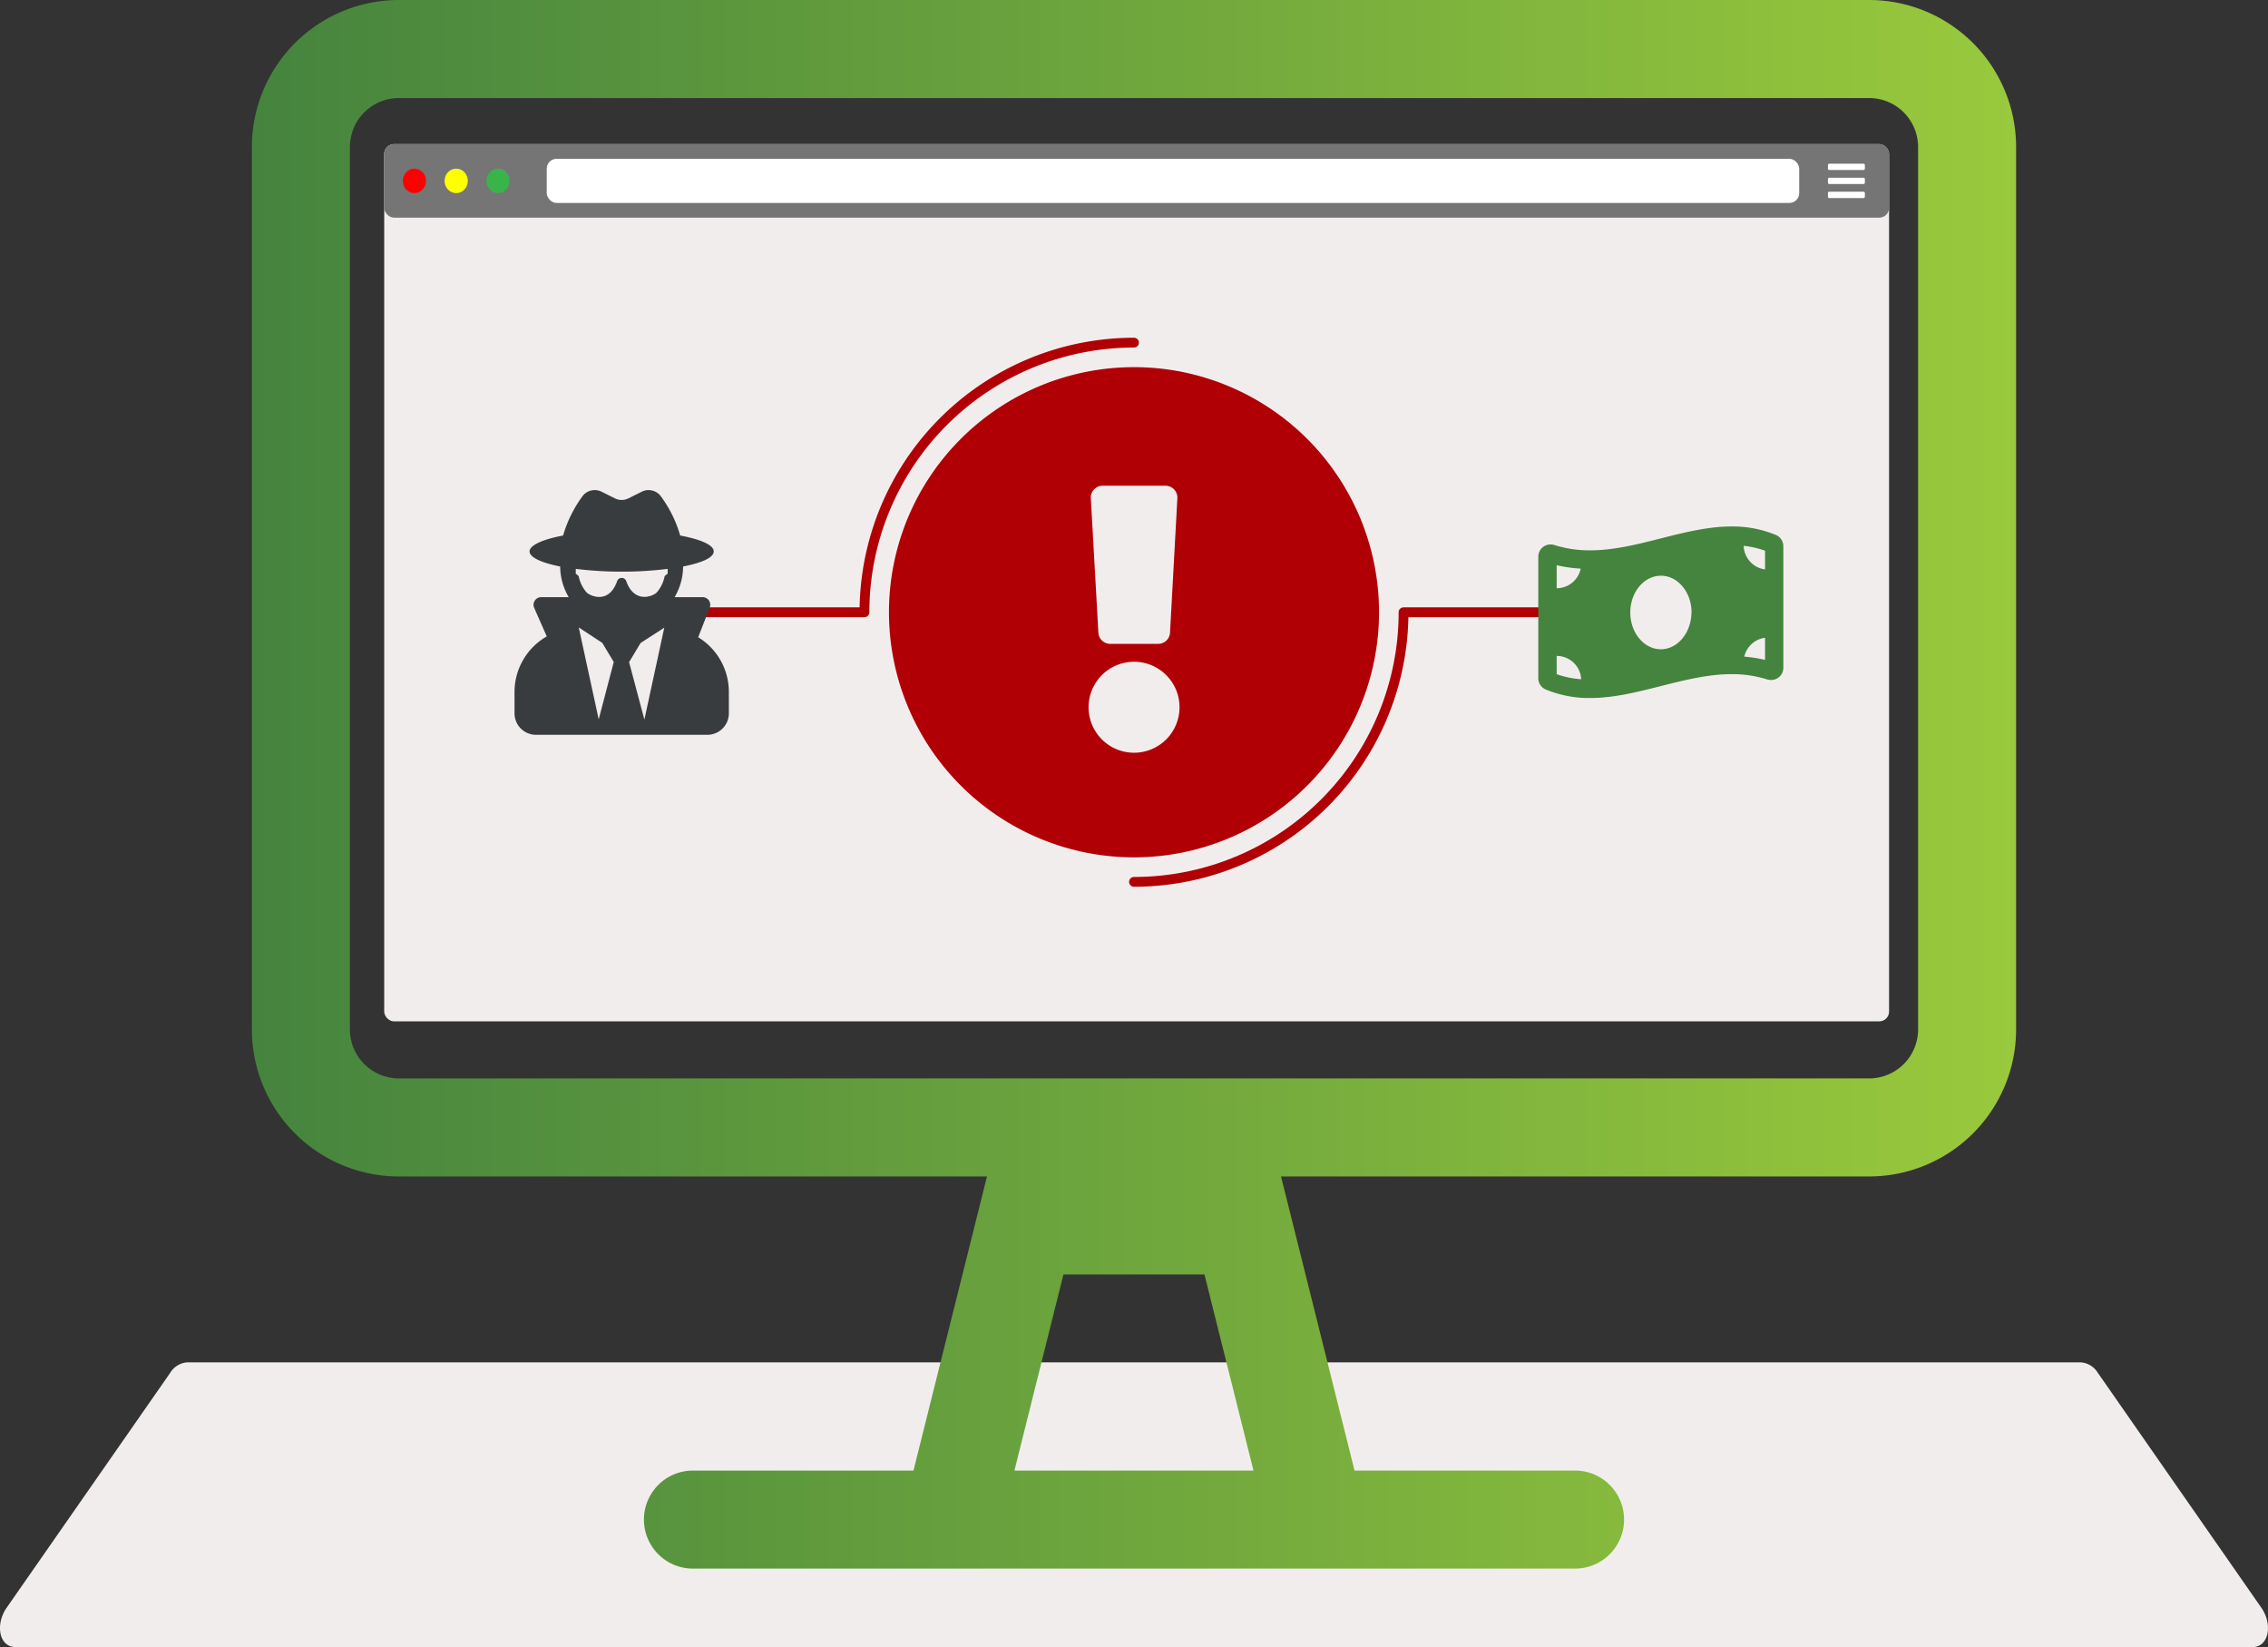
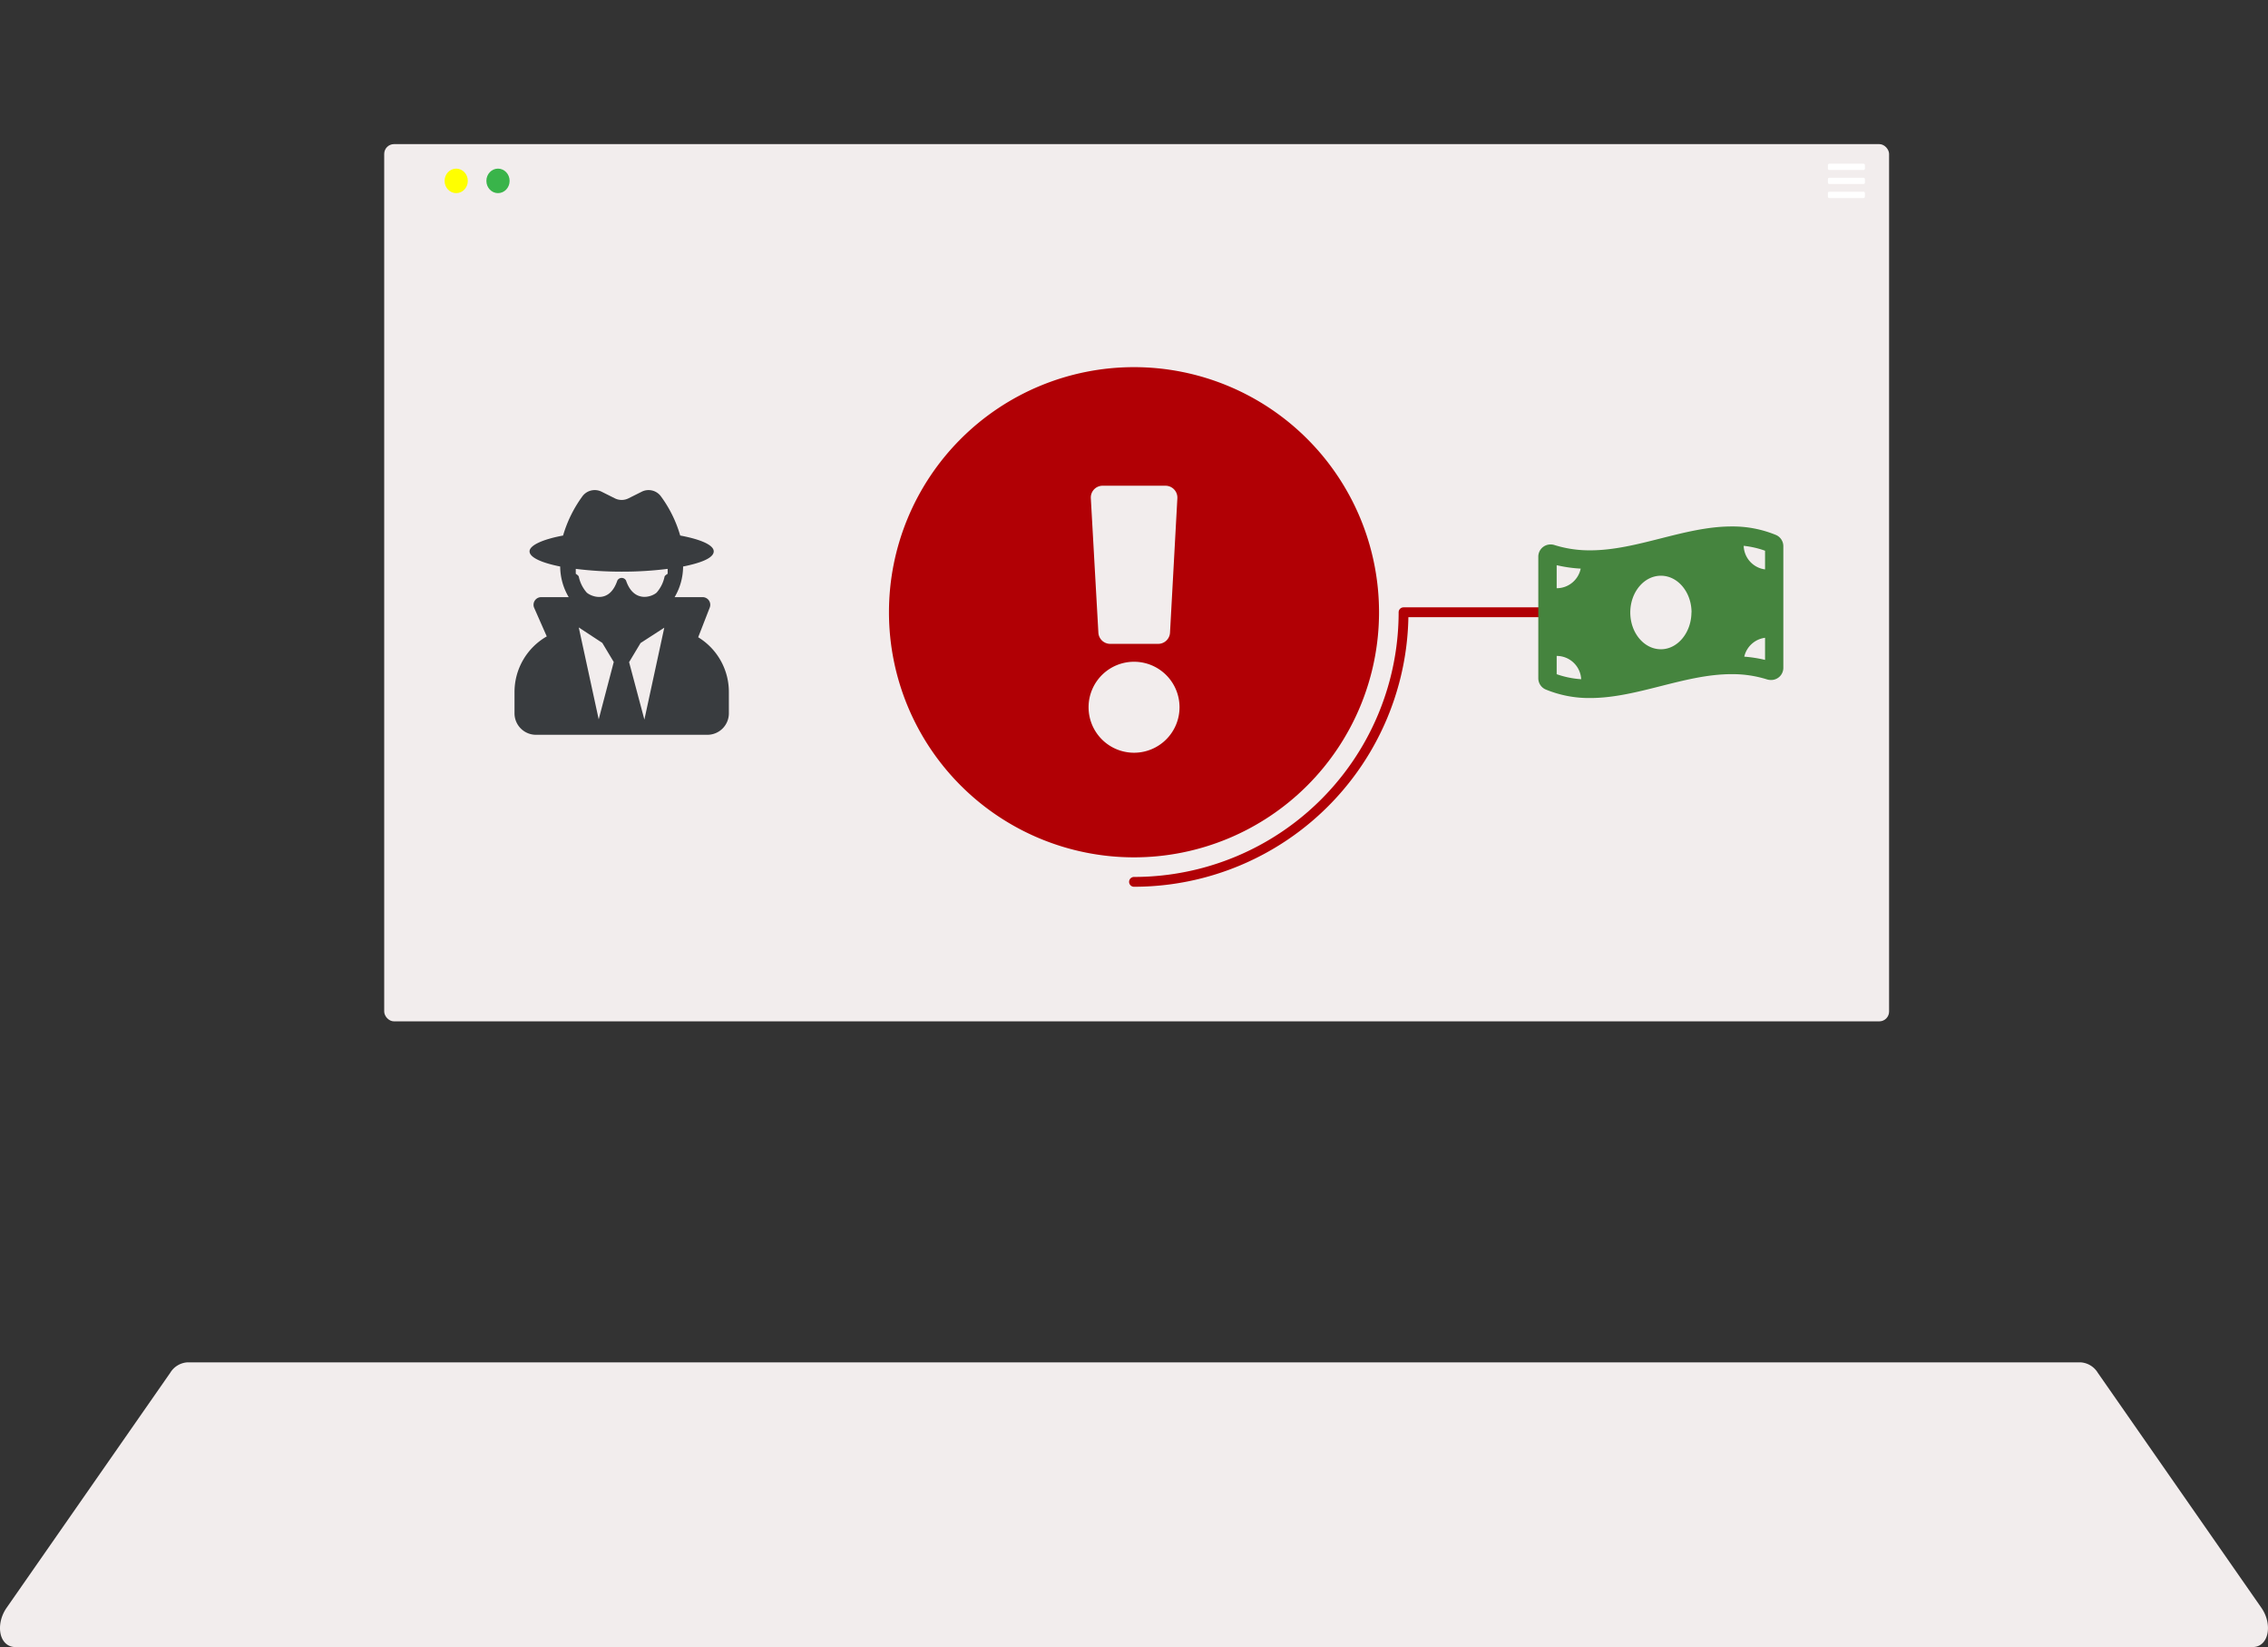
<svg xmlns="http://www.w3.org/2000/svg" viewBox="0 0 462.8 336">
  <rect x="0" y="0" width="462.8" height="336" fill="#333333" stroke="none" />
  <defs>
    <style>.cls-1,.cls-3{fill:#f2eded;}.cls-1{stroke:#f2eded;}.cls-1,.cls-10{stroke-linecap:round;stroke-linejoin:round;stroke-width:2px;}.cls-2{fill:url(#linear-gradient);}.cls-4{fill:#757576;}.cls-5{fill:#fff;}.cls-6{fill:red;}.cls-7{fill:#ff0;}.cls-8{fill:#39b44a;}.cls-9{fill:#b10005;}.cls-10{fill:none;stroke:#b10005;}.cls-11{fill:#393c3f;}.cls-12{fill:#45843e;}</style>
    <linearGradient id="linear-gradient" x1="51.4" y1="160" x2="411.4" y2="160" gradientUnits="userSpaceOnUse">
      <stop offset="0" stop-color="#45843e" />
      <stop offset="1" stop-color="#99c93c" />
    </linearGradient>
  </defs>
  <title>graphic-risk</title>
  <g id="Layer_2" data-name="Layer 2">
    <g id="Layer_2-2" data-name="Layer 2">
      <path class="cls-1" d="M459.72,335H3.09c-2.31,0-2.83-3.69-.93-6.42l33.43-48a3.41,3.41,0,0,1,2.6-1.65H424.61a3.43,3.43,0,0,1,2.61,1.65l33.42,48C462.54,331.31,462,335,459.72,335Z" />
-       <path class="cls-2" d="M411.4,30V210a30,30,0,0,1-30,30h-120l15,60h45a10,10,0,0,1,0,20h-180a10,10,0,1,1,0-20h45l15-60H81.4a30,30,0,0,1-30-30V30a30,30,0,0,1,30-30h300A30,30,0,0,1,411.4,30Zm-20,0a10,10,0,0,0-10-10H81.4a10,10,0,0,0-10,10V210a10,10,0,0,0,10,10h300a10,10,0,0,0,10-10ZM255.78,300l-10-40H217l-10,40Z" />
      <rect class="cls-3" x="78.4" y="29.4" width="307.08" height="178.96" rx="2" />
-       <rect class="cls-4" x="78.4" y="29.4" width="307.08" height="15" rx="2" />
-       <rect class="cls-5" x="111.57" y="32.4" width="255.57" height="9" rx="2" />
-       <ellipse class="cls-6" cx="84.56" cy="36.9" rx="2.37" ry="2.5" />
      <ellipse class="cls-7" cx="93.09" cy="36.9" rx="2.37" ry="2.5" />
      <ellipse class="cls-8" cx="101.62" cy="36.9" rx="2.37" ry="2.5" />
      <path class="cls-5" d="M373,34.4v-.72a.28.28,0,0,1,.27-.28h7a.28.28,0,0,1,.27.28v.72a.27.27,0,0,1-.27.28h-7A.27.27,0,0,1,373,34.4Zm0,2.86v-.72a.27.27,0,0,1,.27-.28h7a.27.27,0,0,1,.27.28v.72a.28.28,0,0,1-.27.28h-7A.28.28,0,0,1,373,37.26Zm0,2.85V39.4a.28.28,0,0,1,.27-.29h7a.28.28,0,0,1,.27.29v.71a.28.28,0,0,1-.27.29h-7A.28.28,0,0,1,373,40.11Z" />
      <path class="cls-9" d="M231.4,174.9a50,50,0,1,1,50-50A50,50,0,0,1,231.4,174.9Zm-9.27-30.65A9.28,9.28,0,1,0,231.4,135,9.28,9.28,0,0,0,222.13,144.25Zm2-15.19a2.42,2.42,0,0,0,2.42,2.29h9.78a2.42,2.42,0,0,0,2.42-2.29l1.5-27.42a2.43,2.43,0,0,0-2.42-2.55H225a2.41,2.41,0,0,0-2.41,2.55Z" />
-       <path class="cls-10" d="M231.4,69.9a55,55,0,0,0-55,55H130.29" />
      <path class="cls-10" d="M231.4,179.9a55,55,0,0,0,55-55h31.5" />
      <path class="cls-11" d="M148.73,141.15v4.37a4.38,4.38,0,0,1-4.37,4.38h-35a4.38,4.38,0,0,1-4.37-4.38v-4.37a13.07,13.07,0,0,1,6.58-11.32L109,124a1.56,1.56,0,0,1,1.44-2.18h5.61a12.4,12.4,0,0,1-1.74-6.25v0c-3.82-.76-6.25-1.86-6.25-3.09s2.67-2.45,6.84-3.23a25.75,25.75,0,0,1,4-8.08,3.13,3.13,0,0,1,3.86-.86l2.7,1.35a3.11,3.11,0,0,0,2.79,0l2.7-1.35a3.12,3.12,0,0,1,3.85.86,25.32,25.32,0,0,1,4,8.08c4.18.78,6.84,1.93,6.84,3.23s-2.42,2.33-6.25,3.09v0a12.39,12.39,0,0,1-1.73,6.25h5.71a1.56,1.56,0,0,1,1.46,2.12L142.47,130A13.07,13.07,0,0,1,148.73,141.15Zm-12.49-24.1v-1a73.59,73.59,0,0,1-9.38.57,75.43,75.43,0,0,1-9.37-.57v1s.54.33.61.57a7.17,7.17,0,0,0,1.62,3.26c.78.73,4.59,2.46,6.25-2.44a1,1,0,0,1,1.78,0c1.57,4.63,5.27,3.35,6.25,2.44a7.16,7.16,0,0,0,1.61-3.26C135.69,117.37,136.23,117.07,136.24,117.05Zm-11,18-2.34-3.9L118.1,128l4.07,18.75Zm10.31-7-4.84,3.13-2.34,3.9,3.12,11.72Z" />
      <path class="cls-12" d="M363.9,111.46v24.78a2.48,2.48,0,0,1-2.52,2.48,2.89,2.89,0,0,1-.81-.12,23.52,23.52,0,0,0-7.23-1.07c-9.63,0-19.25,4.87-28.87,4.87a23.19,23.19,0,0,1-9.1-1.76,2.49,2.49,0,0,1-1.47-2.3V113.55a2.49,2.49,0,0,1,2.52-2.48,2.54,2.54,0,0,1,.81.13,23.84,23.84,0,0,0,7.24,1.07c9.62,0,19.24-4.87,28.86-4.87a23.14,23.14,0,0,1,9.1,1.75A2.49,2.49,0,0,1,363.9,111.46ZM317.65,120a5,5,0,0,0,4.9-4,27.81,27.81,0,0,1-4.9-.7Zm5,18.61a5,5,0,0,0-5-4.8v3.73A18.87,18.87,0,0,0,322.63,138.56Zm22.52-13.66c0-4.14-2.8-7.5-6.25-7.5s-6.25,3.36-6.25,7.5,2.8,7.5,6.25,7.5S345.15,129,345.15,124.9Zm15-12.6a18.83,18.83,0,0,0-4.36-1,5,5,0,0,0,4.36,4.81Zm0,17.76a5,5,0,0,0-4.24,3.85,26.76,26.76,0,0,1,4.24.66Z" />
    </g>
  </g>
</svg>